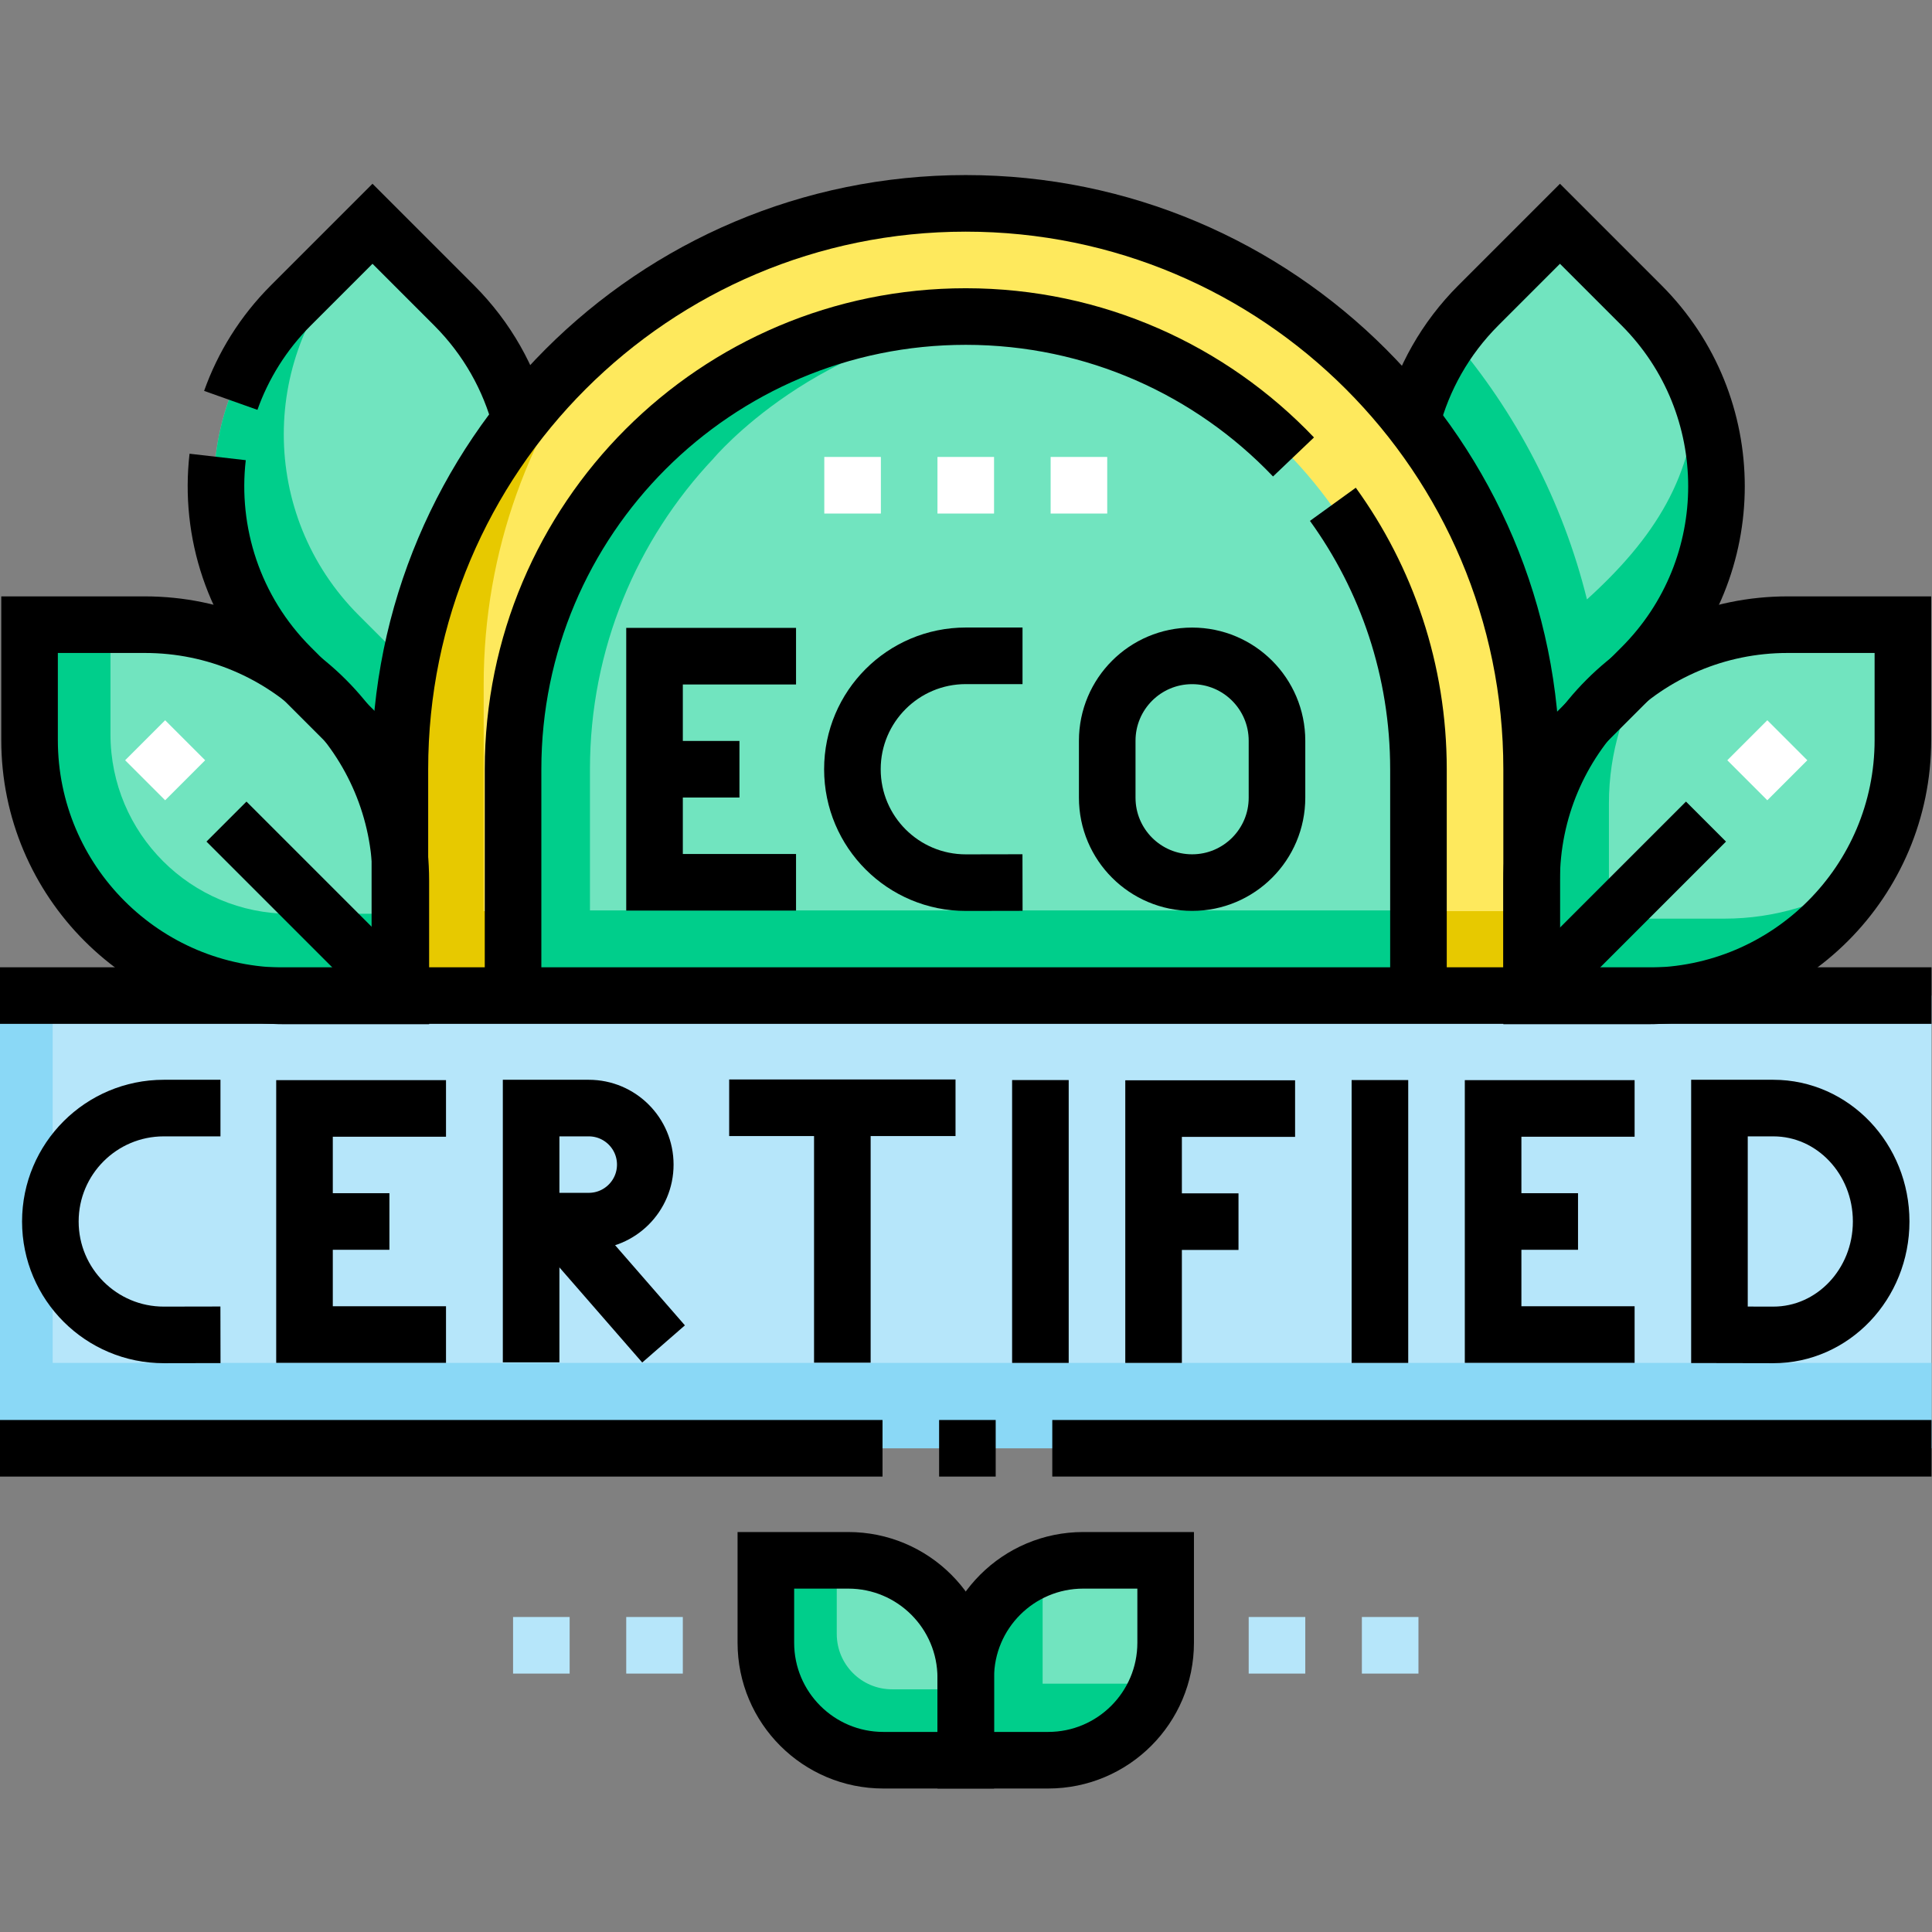
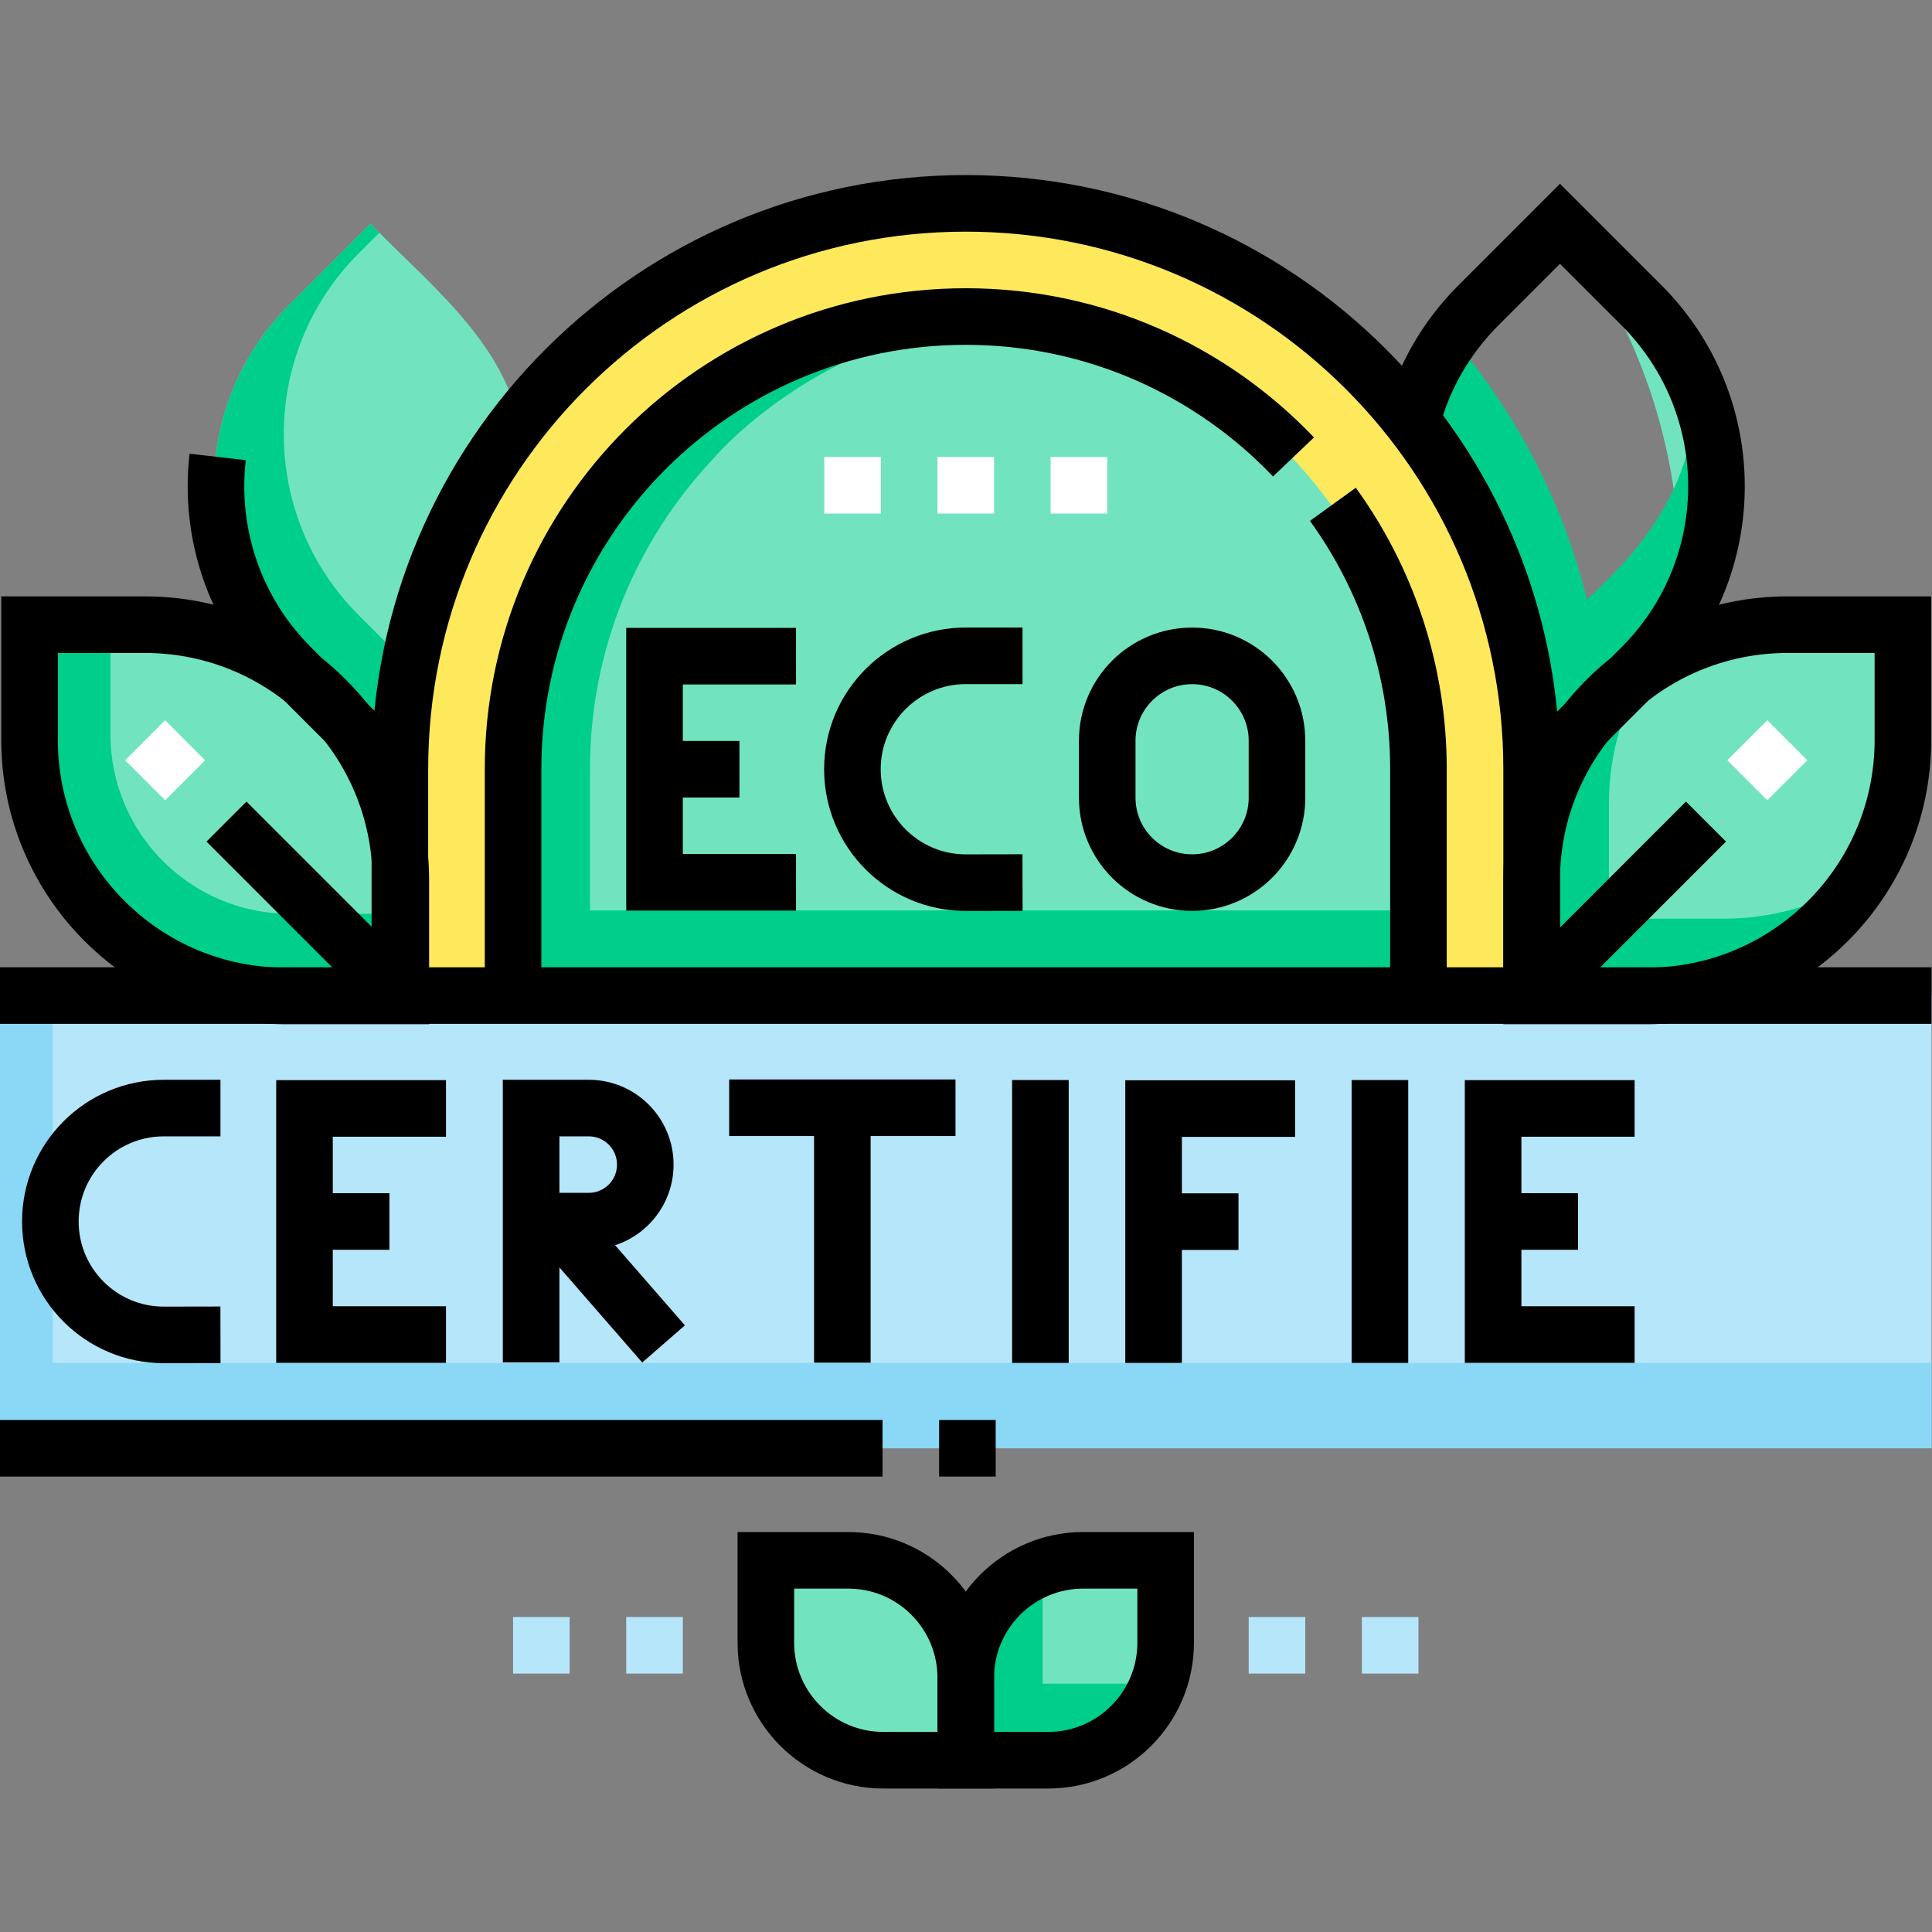
<svg xmlns="http://www.w3.org/2000/svg" viewBox="0 0 682.667 682.667" height="682.667" width="682.667" id="svg1422" version="1.1">
  <rect x="0" y="0" width="682.667" height="682.667" fill="#808080" stroke="none" />
  <defs id="defs1426">
    <clipPath id="clipPath1436" clipPathUnits="userSpaceOnUse">
      <path id="path1434" d="M 0,512 H 512 V 0 H 0 Z" />
    </clipPath>
  </defs>
  <g transform="matrix(1.333,0,0,-1.333,0,682.667)" id="g1428">
    <g id="g1430">
      <g clip-path="url(#clipPath1436)" id="g1432">
        <g transform="translate(277.931,45.535)" id="g1438">
          <path id="path1440" style="fill:#71e4bf;fill-opacity:1;fill-rule:nonzero;stroke:none" d="m 0,0 h -21.841 v 21.84 c 0,17.203 13.946,31.149 31.15,31.149 h 21.84 V 31.149 C 31.149,13.946 17.203,0 0,0" />
        </g>
        <g transform="translate(298.215,65.819)" id="g1442">
          <path id="path1444" style="fill:#00ce8b;fill-opacity:1;fill-rule:nonzero;stroke:none" d="m 0,0 h -21.84 v 21.84 c 0,3.282 0.51,6.443 1.451,9.414 C -32.99,27.263 -42.125,15.478 -42.125,1.556 v -21.84 h 21.841 c 13.921,0 25.706,9.134 29.698,21.735 C 6.443,0.511 3.282,0 0,0" />
        </g>
        <path id="path1446" style="fill:#b6e6fa;fill-opacity:1;fill-rule:nonzero;stroke:none" d="M 512,128.222 H 0 v 120 h 512 z" />
        <g transform="translate(13.969,150.852)" id="g1448">
          <path id="path1450" style="fill:#8ad8f6;fill-opacity:1;fill-rule:nonzero;stroke:none" d="m 0,0 v 97.369 h -13.969 v -120 h 512 V 0 Z" />
        </g>
        <g transform="translate(256,458.222)" id="g1452">
          <path id="path1454" style="fill:#fee95d;fill-opacity:1;fill-rule:nonzero;stroke:none" d="m 0,0 c -82.843,0 -150,-67.157 -150,-150 v -60.096 H 150 V -150 C 150,-67.157 82.843,0 0,0" />
        </g>
        <g transform="translate(128.213,270.614)" id="g1456">
-           <path id="path1458" style="fill:#e7c900;fill-opacity:1;fill-rule:nonzero;stroke:none" d="M 0,0 V 60.096 C 0,95.498 12.271,128.028 32.783,153.685 -0.788,126.176 -22.213,84.396 -22.213,37.607 v -60.095 h 300 V 0 Z" />
-         </g>
+           </g>
        <g transform="translate(435.13,431.192)" id="g1460">
-           <path id="path1462" style="fill:#71e4bf;fill-opacity:1;fill-rule:nonzero;stroke:none" d="M 0,0 -21.619,21.619 C -36.413,6.374 -56.222,-9.034 -60.879,-30.68 c 20.311,-25.9 32.234,-59.029 31.749,-94.391 L 0,-95.941 C 26.494,-69.448 26.494,-26.494 0,0" />
+           <path id="path1462" style="fill:#71e4bf;fill-opacity:1;fill-rule:nonzero;stroke:none" d="M 0,0 -21.619,21.619 c 20.311,-25.9 32.234,-59.029 31.749,-94.391 L 0,-95.941 C 26.494,-69.448 26.494,-26.494 0,0" />
        </g>
        <g transform="translate(449.623,409.691)" id="g1464">
          <path id="path1466" style="fill:#00ce8b;fill-opacity:1;fill-rule:nonzero;stroke:none" d="m 0,0 c -0.175,-23.609 -11.288,-40.435 -28.957,-56.453 -6.443,26.019 -18.887,49.671 -35.785,69.398 -2.255,-3.041 -5.991,-9.497 -5.993,-9.494 -2.07,-3.995 -3.684,-8.225 -4.638,-12.63 20.954,-26.634 32.285,-60.505 31.749,-94.391 l 29.13,29.13 C 5.633,-54.313 10.453,-24.692 0,0" />
        </g>
        <g transform="translate(76.579,431.192)" id="g1468">
          <path id="path1470" style="fill:#71e4bf;fill-opacity:1;fill-rule:nonzero;stroke:none" d="M 0,0 21.62,21.619 C 36.414,6.374 56.222,-9.034 60.88,-30.68 40.569,-56.58 28.645,-89.709 29.13,-125.071 L 0,-95.941 C -26.493,-69.448 -26.493,-26.494 0,0" />
        </g>
        <g transform="translate(108.262,335.869)" id="g1472">
          <path id="path1474" style="fill:#00ce8b;fill-opacity:1;fill-rule:nonzero;stroke:none" d="m 0,0 -13.169,13.169 c -26.494,26.494 -26.494,69.448 0,95.941 l 5.453,5.453 c -0.794,0.794 -1.579,1.587 -2.347,2.379 l -21.62,-21.619 c -26.493,-26.493 -26.493,-69.448 0,-95.941 l 29.13,-29.13 C -2.692,-19.608 -1.807,-9.654 0,0" />
        </g>
        <g transform="translate(342.726,390.56)" id="g1476">
          <path id="path1478" style="fill:#71e4bf;fill-opacity:1;fill-rule:nonzero;stroke:none" d="M 0,0 C 0,0 -31.911,37.661 -87.287,37.661 -142.662,37.661 -174.013,0 -174.013,0 c -20.279,-21.489 -32.713,-50.46 -32.713,-82.339 v -60.096 H 32.713 v 60.096 C 32.713,-50.46 20.278,-21.489 0,0" />
        </g>
        <g transform="translate(156.384,270.798)" id="g1480">
          <path id="path1482" style="fill:#00ce8b;fill-opacity:1;fill-rule:nonzero;stroke:none" d="m 0,0 v 37.424 c 0,31.878 12.435,60.849 32.713,82.339 0,0 27.522,33.058 76.537,37.228 -3.304,0.281 -6.702,0.433 -10.195,0.433 -55.375,0 -86.726,-37.661 -86.726,-37.661 C -7.95,98.273 -20.384,69.302 -20.384,37.424 V 0 -22.672 H 0 219.055 V 0 Z" />
        </g>
        <g transform="translate(504.415,346.541)" id="g1484">
          <path id="path1486" style="fill:#71e4bf;fill-opacity:1;fill-rule:nonzero;stroke:none" d="m 0,0 h -30.575 c -37.467,0 -67.84,-30.374 -67.84,-67.841 v -30.574 h 30.575 c 37.467,0 67.84,30.373 67.84,67.84 z" />
        </g>
        <g transform="translate(457.064,268.615)" id="g1488">
          <path id="path1490" style="fill:#00ce8b;fill-opacity:1;fill-rule:nonzero;stroke:none" d="m 0,0 h -30.575 v 30.574 c 0,13.489 3.953,26.048 10.741,36.611 -18.779,-12.065 -31.23,-33.122 -31.23,-57.1 v -30.574 h 30.575 c 23.978,0 45.034,12.451 57.1,31.229 C 26.047,3.953 13.489,0 0,0" />
        </g>
        <g transform="translate(7.501,346.541)" id="g1492">
          <path id="path1494" style="fill:#71e4bf;fill-opacity:1;fill-rule:nonzero;stroke:none" d="m 0,0 h 30.575 c 37.467,0 67.84,-30.374 67.84,-67.841 V -98.415 H 67.84 C 30.374,-98.415 0,-68.042 0,-30.575 Z" />
        </g>
        <g transform="translate(76.869,269.908)" id="g1496">
          <path id="path1498" style="fill:#00ce8b;fill-opacity:1;fill-rule:nonzero;stroke:none" d="M 0,0 C -26.281,0 -47.585,21.305 -47.585,47.585 V 76.632 H -69.368 V 46.058 c 0,-37.467 30.374,-67.84 67.841,-67.84 H 29.047 V 0 Z" />
        </g>
        <g transform="translate(473.777,315.903)" id="g1500">
          <path id="path1502" style="fill:none;stroke:#ffffff;stroke-width:15;stroke-linecap:butt;stroke-linejoin:miter;stroke-miterlimit:10;stroke-dasharray:none;stroke-opacity:1" d="M 0,0 -10.606,-10.606" />
        </g>
        <g transform="translate(38.473,315.903)" id="g1504">
          <path id="path1506" style="fill:none;stroke:#ffffff;stroke-width:15;stroke-linecap:butt;stroke-linejoin:miter;stroke-miterlimit:10;stroke-dasharray:none;stroke-opacity:1" d="M 0,0 10.607,-10.606" />
        </g>
        <g transform="translate(234.16,45.535)" id="g1508">
          <path id="path1510" style="fill:#71e4bf;fill-opacity:1;fill-rule:nonzero;stroke:none" d="m 0,0 h 21.84 v 21.84 c 0,17.203 -13.945,31.149 -31.149,31.149 h -21.84 V 31.149 C -31.149,13.946 -17.203,0 0,0" />
        </g>
        <g transform="translate(236.472,64.33)" id="g1512">
-           <path id="path1514" style="fill:#00ce8b;fill-opacity:1;fill-rule:nonzero;stroke:none" d="m 0,0 c -8.1,0 -14.666,6.566 -14.666,14.666 v 19.528 h -18.795 v -21.84 c 0,-17.204 13.945,-31.149 31.148,-31.149 h 21.841 l 0,18.795 z" />
-         </g>
+           </g>
        <g transform="translate(331,76)" id="g1516">
          <path id="path1518" style="fill:none;stroke:#b6e6fa;stroke-width:15;stroke-linecap:butt;stroke-linejoin:miter;stroke-miterlimit:10;stroke-dasharray:none;stroke-opacity:1" d="M 0,0 H 15" />
        </g>
        <g transform="translate(361,76)" id="g1520">
          <path id="path1522" style="fill:none;stroke:#b6e6fa;stroke-width:15;stroke-linecap:butt;stroke-linejoin:miter;stroke-miterlimit:10;stroke-dasharray:none;stroke-opacity:1" d="M 0,0 H 15" />
        </g>
        <g transform="translate(136,76)" id="g1524">
          <path id="path1526" style="fill:none;stroke:#b6e6fa;stroke-width:15;stroke-linecap:butt;stroke-linejoin:miter;stroke-miterlimit:10;stroke-dasharray:none;stroke-opacity:1" d="M 0,0 H 15" />
        </g>
        <g transform="translate(166,76)" id="g1528">
          <path id="path1530" style="fill:none;stroke:#b6e6fa;stroke-width:15;stroke-linecap:butt;stroke-linejoin:miter;stroke-miterlimit:10;stroke-dasharray:none;stroke-opacity:1" d="M 0,0 H 15" />
        </g>
        <g transform="translate(256,391)" id="g1532">
          <path id="path1534" style="fill:none;stroke:#ffffff;stroke-width:15;stroke-linecap:butt;stroke-linejoin:miter;stroke-miterlimit:10;stroke-dasharray:none;stroke-opacity:1" d="M 0,0 V -15" />
        </g>
        <g transform="translate(286,391)" id="g1536">
          <path id="path1538" style="fill:none;stroke:#ffffff;stroke-width:15;stroke-linecap:butt;stroke-linejoin:miter;stroke-miterlimit:10;stroke-dasharray:none;stroke-opacity:1" d="M 0,0 V -15" />
        </g>
        <g transform="translate(226,391)" id="g1540">
          <path id="path1542" style="fill:none;stroke:#ffffff;stroke-width:15;stroke-linecap:butt;stroke-linejoin:miter;stroke-miterlimit:10;stroke-dasharray:none;stroke-opacity:1" d="M 0,0 V -15" />
        </g>
        <g transform="translate(211.011,338.19)" id="g1544">
          <path id="path1546" style="fill:none;stroke:#000000;stroke-width:15;stroke-linecap:butt;stroke-linejoin:miter;stroke-miterlimit:10;stroke-dasharray:none;stroke-opacity:1" d="M 0,0 H -37.511 V -59.937 H 0" />
        </g>
        <g transform="translate(173.5,308.222)" id="g1548">
          <path id="path1550" style="fill:none;stroke:#000000;stroke-width:15;stroke-linecap:butt;stroke-linejoin:miter;stroke-miterlimit:10;stroke-dasharray:none;stroke-opacity:1" d="M 0,0 H 22.511" />
        </g>
        <g transform="translate(271.046,338.286)" id="g1552">
          <path id="path1554" style="fill:none;stroke:#000000;stroke-width:15;stroke-linecap:butt;stroke-linejoin:miter;stroke-miterlimit:10;stroke-dasharray:none;stroke-opacity:1" d="m 0,0 h -15.028 c -16.604,0 -30.064,-13.46 -30.064,-30.064 0,-16.625 13.494,-30.095 30.119,-30.064 L 0,-60.1" />
        </g>
        <g transform="translate(293.5,300.671)" id="g1556">
          <path id="path1558" style="fill:none;stroke:#000000;stroke-width:15;stroke-linecap:butt;stroke-linejoin:miter;stroke-miterlimit:10;stroke-dasharray:none;stroke-opacity:1" d="m 0,0 v 15.101 c 0,12.426 10.074,22.5 22.5,22.5 12.426,0 22.5,-10.074 22.5,-22.5 V 0 C 45,-12.426 34.926,-22.5 22.5,-22.5 10.074,-22.5 0,-12.426 0,0 Z" />
        </g>
        <g transform="translate(353.315,378.45)" id="g1560">
          <path id="path1562" style="fill:none;stroke:#000000;stroke-width:15;stroke-linecap:butt;stroke-linejoin:miter;stroke-miterlimit:10;stroke-dasharray:none;stroke-opacity:1" d="m 0,0 c 14.273,-19.744 22.686,-44.004 22.686,-70.229 v -60" />
        </g>
        <g transform="translate(136,248.126)" id="g1564">
          <path id="path1566" style="fill:none;stroke:#000000;stroke-width:15;stroke-linecap:butt;stroke-linejoin:miter;stroke-miterlimit:10;stroke-dasharray:none;stroke-opacity:1" d="m 0,0 v 60.096 c 0,66.274 53.726,120 120,120 34.18,0 65.022,-14.29 86.878,-37.222" />
        </g>
        <g transform="translate(106,248.126)" id="g1568">
          <path id="path1570" style="fill:none;stroke:#000000;stroke-width:15;stroke-linecap:butt;stroke-linejoin:miter;stroke-miterlimit:10;stroke-dasharray:none;stroke-opacity:1" d="m 0,0 v 60.096 c 0,82.842 67.157,150 150,150 82.843,0 150,-67.158 150,-150 V 0" />
        </g>
        <g transform="translate(118.226,218.308)" id="g1572">
          <path id="path1574" style="fill:none;stroke:#000000;stroke-width:15;stroke-linecap:butt;stroke-linejoin:miter;stroke-miterlimit:10;stroke-dasharray:none;stroke-opacity:1" d="M 0,0 H -37.51 V -59.936 H 0" />
        </g>
        <g transform="translate(80.715,188.34)" id="g1576">
          <path id="path1578" style="fill:none;stroke:#000000;stroke-width:15;stroke-linecap:butt;stroke-linejoin:miter;stroke-miterlimit:10;stroke-dasharray:none;stroke-opacity:1" d="M 0,0 H 22.51" />
        </g>
        <g transform="translate(433.297,218.308)" id="g1580">
          <path id="path1582" style="fill:none;stroke:#000000;stroke-width:15;stroke-linecap:butt;stroke-linejoin:miter;stroke-miterlimit:10;stroke-dasharray:none;stroke-opacity:1" d="M 0,0 H -37.51 V -59.936 H 0" />
        </g>
        <g transform="translate(395.787,188.34)" id="g1584">
          <path id="path1586" style="fill:none;stroke:#000000;stroke-width:15;stroke-linecap:butt;stroke-linejoin:miter;stroke-miterlimit:10;stroke-dasharray:none;stroke-opacity:1" d="M 0,0 H 22.51" />
        </g>
        <g transform="translate(58.44,218.404)" id="g1588">
          <path id="path1590" style="fill:none;stroke:#000000;stroke-width:15;stroke-linecap:butt;stroke-linejoin:miter;stroke-miterlimit:10;stroke-dasharray:none;stroke-opacity:1" d="m 0,0 h -15.028 c -16.604,0 -30.064,-13.46 -30.064,-30.064 0,-16.625 13.494,-30.094 30.119,-30.064 L 0,-60.1" />
        </g>
        <g transform="translate(455.787,158.304)" id="g1592">
-           <path id="path1594" style="fill:none;stroke:#000000;stroke-width:15;stroke-linecap:butt;stroke-linejoin:miter;stroke-miterlimit:10;stroke-dasharray:none;stroke-opacity:1" d="M 0,0 14.233,-0.028 C 30.038,-0.058 42.865,13.411 42.865,30.036 42.865,46.64 30.069,60.1 14.286,60.1 H 0 Z" />
-         </g>
+           </g>
        <g transform="translate(140.787,151)" id="g1596">
          <path id="path1598" style="fill:none;stroke:#000000;stroke-width:15;stroke-linecap:butt;stroke-linejoin:miter;stroke-miterlimit:10;stroke-dasharray:none;stroke-opacity:1" d="m 0,0 v 67.404 h 15.276 c 8.276,0 14.985,-6.709 14.985,-14.984 0,-8.276 -6.709,-14.985 -14.985,-14.985 L 0,37.435" />
        </g>
        <g transform="translate(147.554,188.435)" id="g1600">
          <path id="path1602" style="fill:none;stroke:#000000;stroke-width:15;stroke-linecap:butt;stroke-linejoin:miter;stroke-miterlimit:10;stroke-dasharray:none;stroke-opacity:1" d="M 0,0 28.341,-32.553" />
        </g>
        <g transform="translate(193.287,218.485)" id="g1604">
          <path id="path1606" style="fill:none;stroke:#000000;stroke-width:15;stroke-linecap:butt;stroke-linejoin:miter;stroke-miterlimit:10;stroke-dasharray:none;stroke-opacity:1" d="M 0,0 H 60" />
        </g>
        <g transform="translate(223.287,218.485)" id="g1608">
          <path id="path1610" style="fill:none;stroke:#000000;stroke-width:15;stroke-linecap:butt;stroke-linejoin:miter;stroke-miterlimit:10;stroke-dasharray:none;stroke-opacity:1" d="M 0,0 V -67.567" />
        </g>
        <g transform="translate(343.297,218.268)" id="g1612">
          <path id="path1614" style="fill:none;stroke:#000000;stroke-width:15;stroke-linecap:butt;stroke-linejoin:miter;stroke-miterlimit:10;stroke-dasharray:none;stroke-opacity:1" d="M 0,0 H -37.51 V -67.415" />
        </g>
        <g transform="translate(305.787,188.299)" id="g1616">
          <path id="path1618" style="fill:none;stroke:#000000;stroke-width:15;stroke-linecap:butt;stroke-linejoin:miter;stroke-miterlimit:10;stroke-dasharray:none;stroke-opacity:1" d="M 0,0 H 22.51" />
        </g>
        <g transform="translate(275.787,225.829)" id="g1620">
          <path id="path1622" style="fill:none;stroke:#000000;stroke-width:15;stroke-linecap:butt;stroke-linejoin:miter;stroke-miterlimit:10;stroke-dasharray:none;stroke-opacity:1" d="M 0,0 V -74.977" />
        </g>
        <g transform="translate(365.787,225.829)" id="g1624">
          <path id="path1626" style="fill:none;stroke:#000000;stroke-width:15;stroke-linecap:butt;stroke-linejoin:miter;stroke-miterlimit:10;stroke-dasharray:none;stroke-opacity:1" d="M 0,0 V -74.977" />
        </g>
        <g transform="translate(0,248.222)" id="g1628">
          <path id="path1630" style="fill:none;stroke:#000000;stroke-width:15;stroke-linecap:butt;stroke-linejoin:miter;stroke-miterlimit:10;stroke-dasharray:none;stroke-opacity:1" d="M 0,0 H 512" />
        </g>
        <g transform="translate(278.936,128.222)" id="g1632">
-           <path id="path1634" style="fill:none;stroke:#000000;stroke-width:15;stroke-linecap:butt;stroke-linejoin:miter;stroke-miterlimit:10;stroke-dasharray:none;stroke-opacity:1" d="M 0,0 H 233.064" />
-         </g>
+           </g>
        <g transform="translate(248.936,128.222)" id="g1636">
          <path id="path1638" style="fill:none;stroke:#000000;stroke-width:15;stroke-linecap:butt;stroke-linejoin:miter;stroke-miterlimit:10;stroke-dasharray:none;stroke-opacity:1" d="M 0,0 H 15" />
        </g>
        <g transform="translate(0,128.222)" id="g1640">
          <path id="path1642" style="fill:none;stroke:#000000;stroke-width:15;stroke-linecap:butt;stroke-linejoin:miter;stroke-miterlimit:10;stroke-dasharray:none;stroke-opacity:1" d="M 0,0 H 233.936" />
        </g>
        <g transform="translate(504.415,346.541)" id="g1644">
          <path id="path1646" style="fill:none;stroke:#000000;stroke-width:15;stroke-linecap:butt;stroke-linejoin:miter;stroke-miterlimit:10;stroke-dasharray:none;stroke-opacity:1" d="m 0,0 h -30.575 c -37.467,0 -67.84,-30.374 -67.84,-67.841 v -30.574 h 30.575 c 37.467,0 67.84,30.373 67.84,67.84 z" />
        </g>
        <g transform="translate(413.511,313.632)" id="g1648">
          <path id="path1650" style="fill:none;stroke:#000000;stroke-width:15;stroke-linecap:butt;stroke-linejoin:miter;stroke-miterlimit:10;stroke-dasharray:none;stroke-opacity:1" d="m 0,0 21.619,21.62 c 26.494,26.493 26.494,69.447 0,95.94 L 0,139.18 -21.62,117.56 c -8.81,-8.81 -14.691,-19.441 -17.641,-30.682" />
        </g>
        <g transform="translate(406,248.126)" id="g1652">
          <path id="path1654" style="fill:none;stroke:#000000;stroke-width:15;stroke-linecap:butt;stroke-linejoin:miter;stroke-miterlimit:10;stroke-dasharray:none;stroke-opacity:1" d="M 0,0 46.218,46.218" />
        </g>
        <g transform="translate(7.835,346.541)" id="g1656">
          <path id="path1658" style="fill:none;stroke:#000000;stroke-width:15;stroke-linecap:butt;stroke-linejoin:miter;stroke-miterlimit:10;stroke-dasharray:none;stroke-opacity:1" d="M 0,0 H 30.574 C 68.042,0 98.415,-30.374 98.415,-67.841 V -98.415 H 67.84 C 30.373,-98.415 0,-68.042 0,-30.575 Z" />
        </g>
        <g transform="translate(61.172,406.001)" id="g1660">
-           <path id="path1662" style="fill:none;stroke:#000000;stroke-width:15;stroke-linecap:butt;stroke-linejoin:miter;stroke-miterlimit:10;stroke-dasharray:none;stroke-opacity:1" d="m 0,0 c 3.271,9.197 8.587,17.83 15.948,25.191 l 21.62,21.62 21.619,-21.62 C 67.998,16.38 73.878,5.75 76.829,-5.491" />
-         </g>
+           </g>
        <g transform="translate(98.74,313.632)" id="g1664">
          <path id="path1666" style="fill:none;stroke:#000000;stroke-width:15;stroke-linecap:butt;stroke-linejoin:miter;stroke-miterlimit:10;stroke-dasharray:none;stroke-opacity:1" d="M 0,0 -21.62,21.62 C -36.848,36.848 -43.323,57.516 -41.045,77.369" />
        </g>
        <g transform="translate(106.251,248.126)" id="g1668">
          <path id="path1670" style="fill:none;stroke:#000000;stroke-width:15;stroke-linecap:butt;stroke-linejoin:miter;stroke-miterlimit:10;stroke-dasharray:none;stroke-opacity:1" d="M 0,0 -46.218,46.218" />
        </g>
        <g transform="translate(277.84,45.535)" id="g1672">
          <path id="path1674" style="fill:none;stroke:#000000;stroke-width:15;stroke-linecap:butt;stroke-linejoin:miter;stroke-miterlimit:10;stroke-dasharray:none;stroke-opacity:1" d="m 0,0 h -21.84 v 21.84 c 0,17.203 13.945,31.149 31.149,31.149 h 21.84 V 31.149 C 31.149,13.946 17.203,0 0,0 Z" />
        </g>
        <g transform="translate(234.16,45.535)" id="g1676">
          <path id="path1678" style="fill:none;stroke:#000000;stroke-width:15;stroke-linecap:butt;stroke-linejoin:miter;stroke-miterlimit:10;stroke-dasharray:none;stroke-opacity:1" d="m 0,0 h 21.84 v 21.84 c 0,17.203 -13.945,31.149 -31.149,31.149 h -21.84 V 31.149 C -31.149,13.946 -17.203,0 0,0 Z" />
        </g>
      </g>
    </g>
  </g>
</svg>